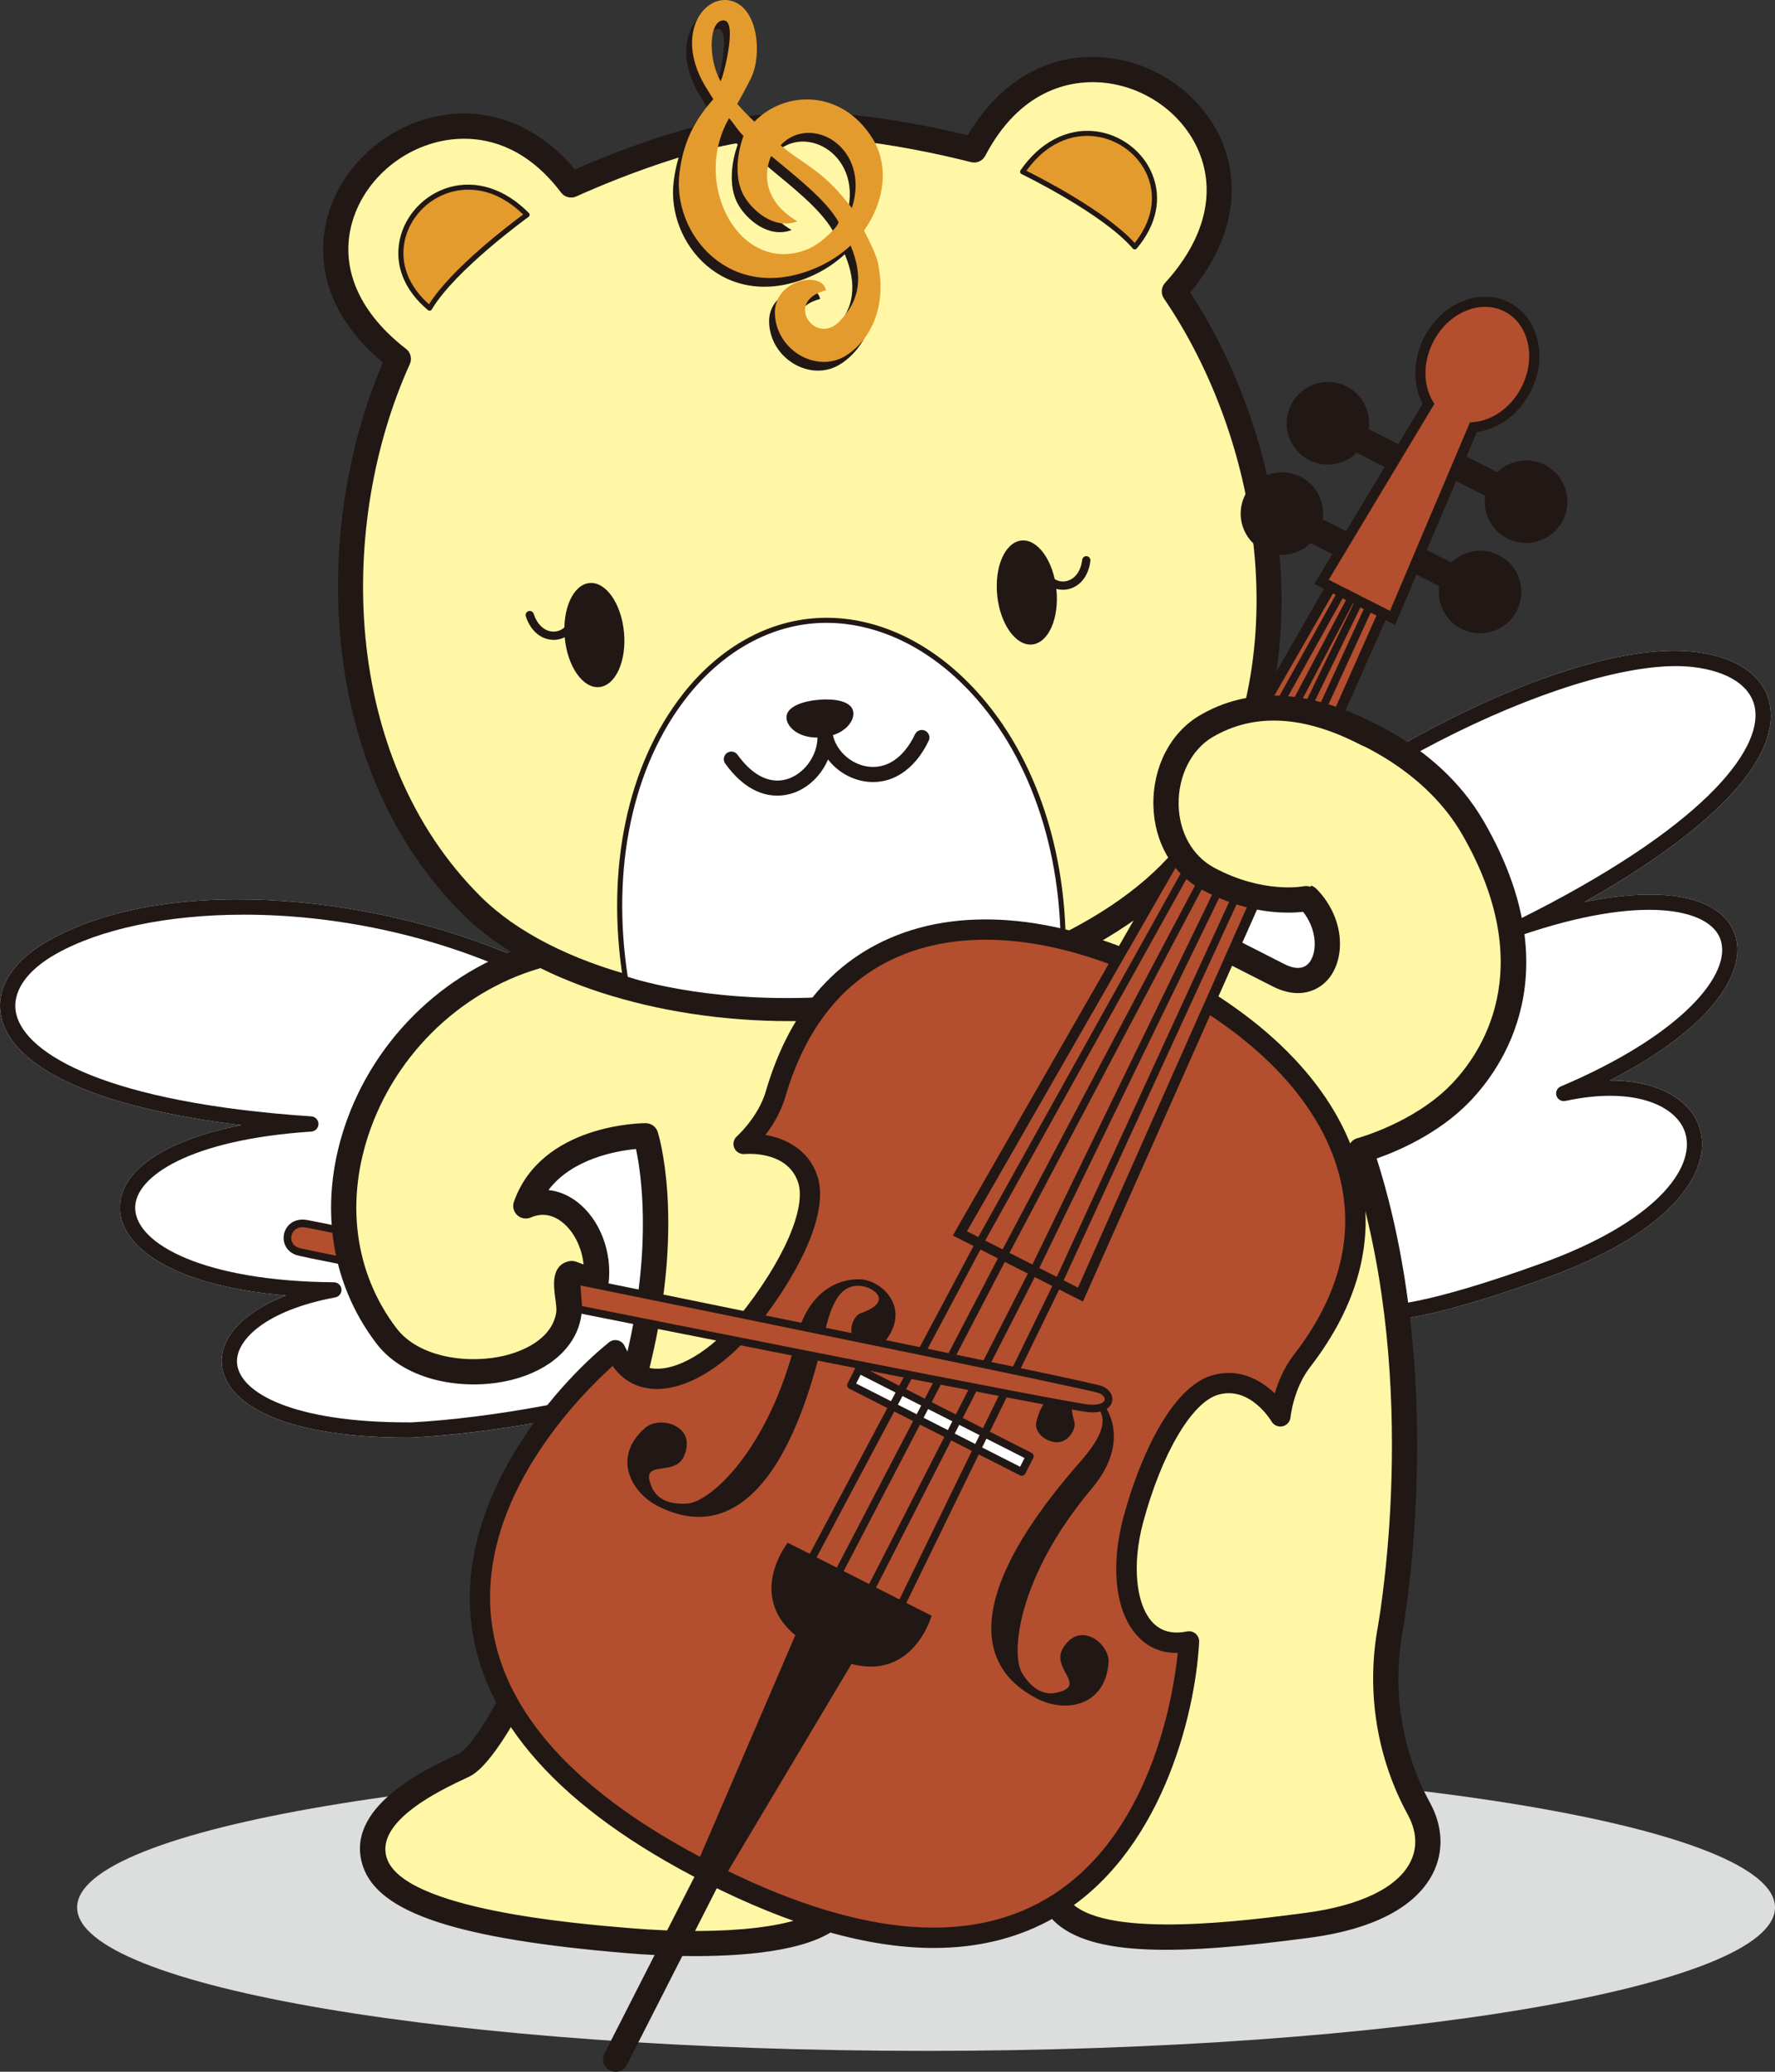
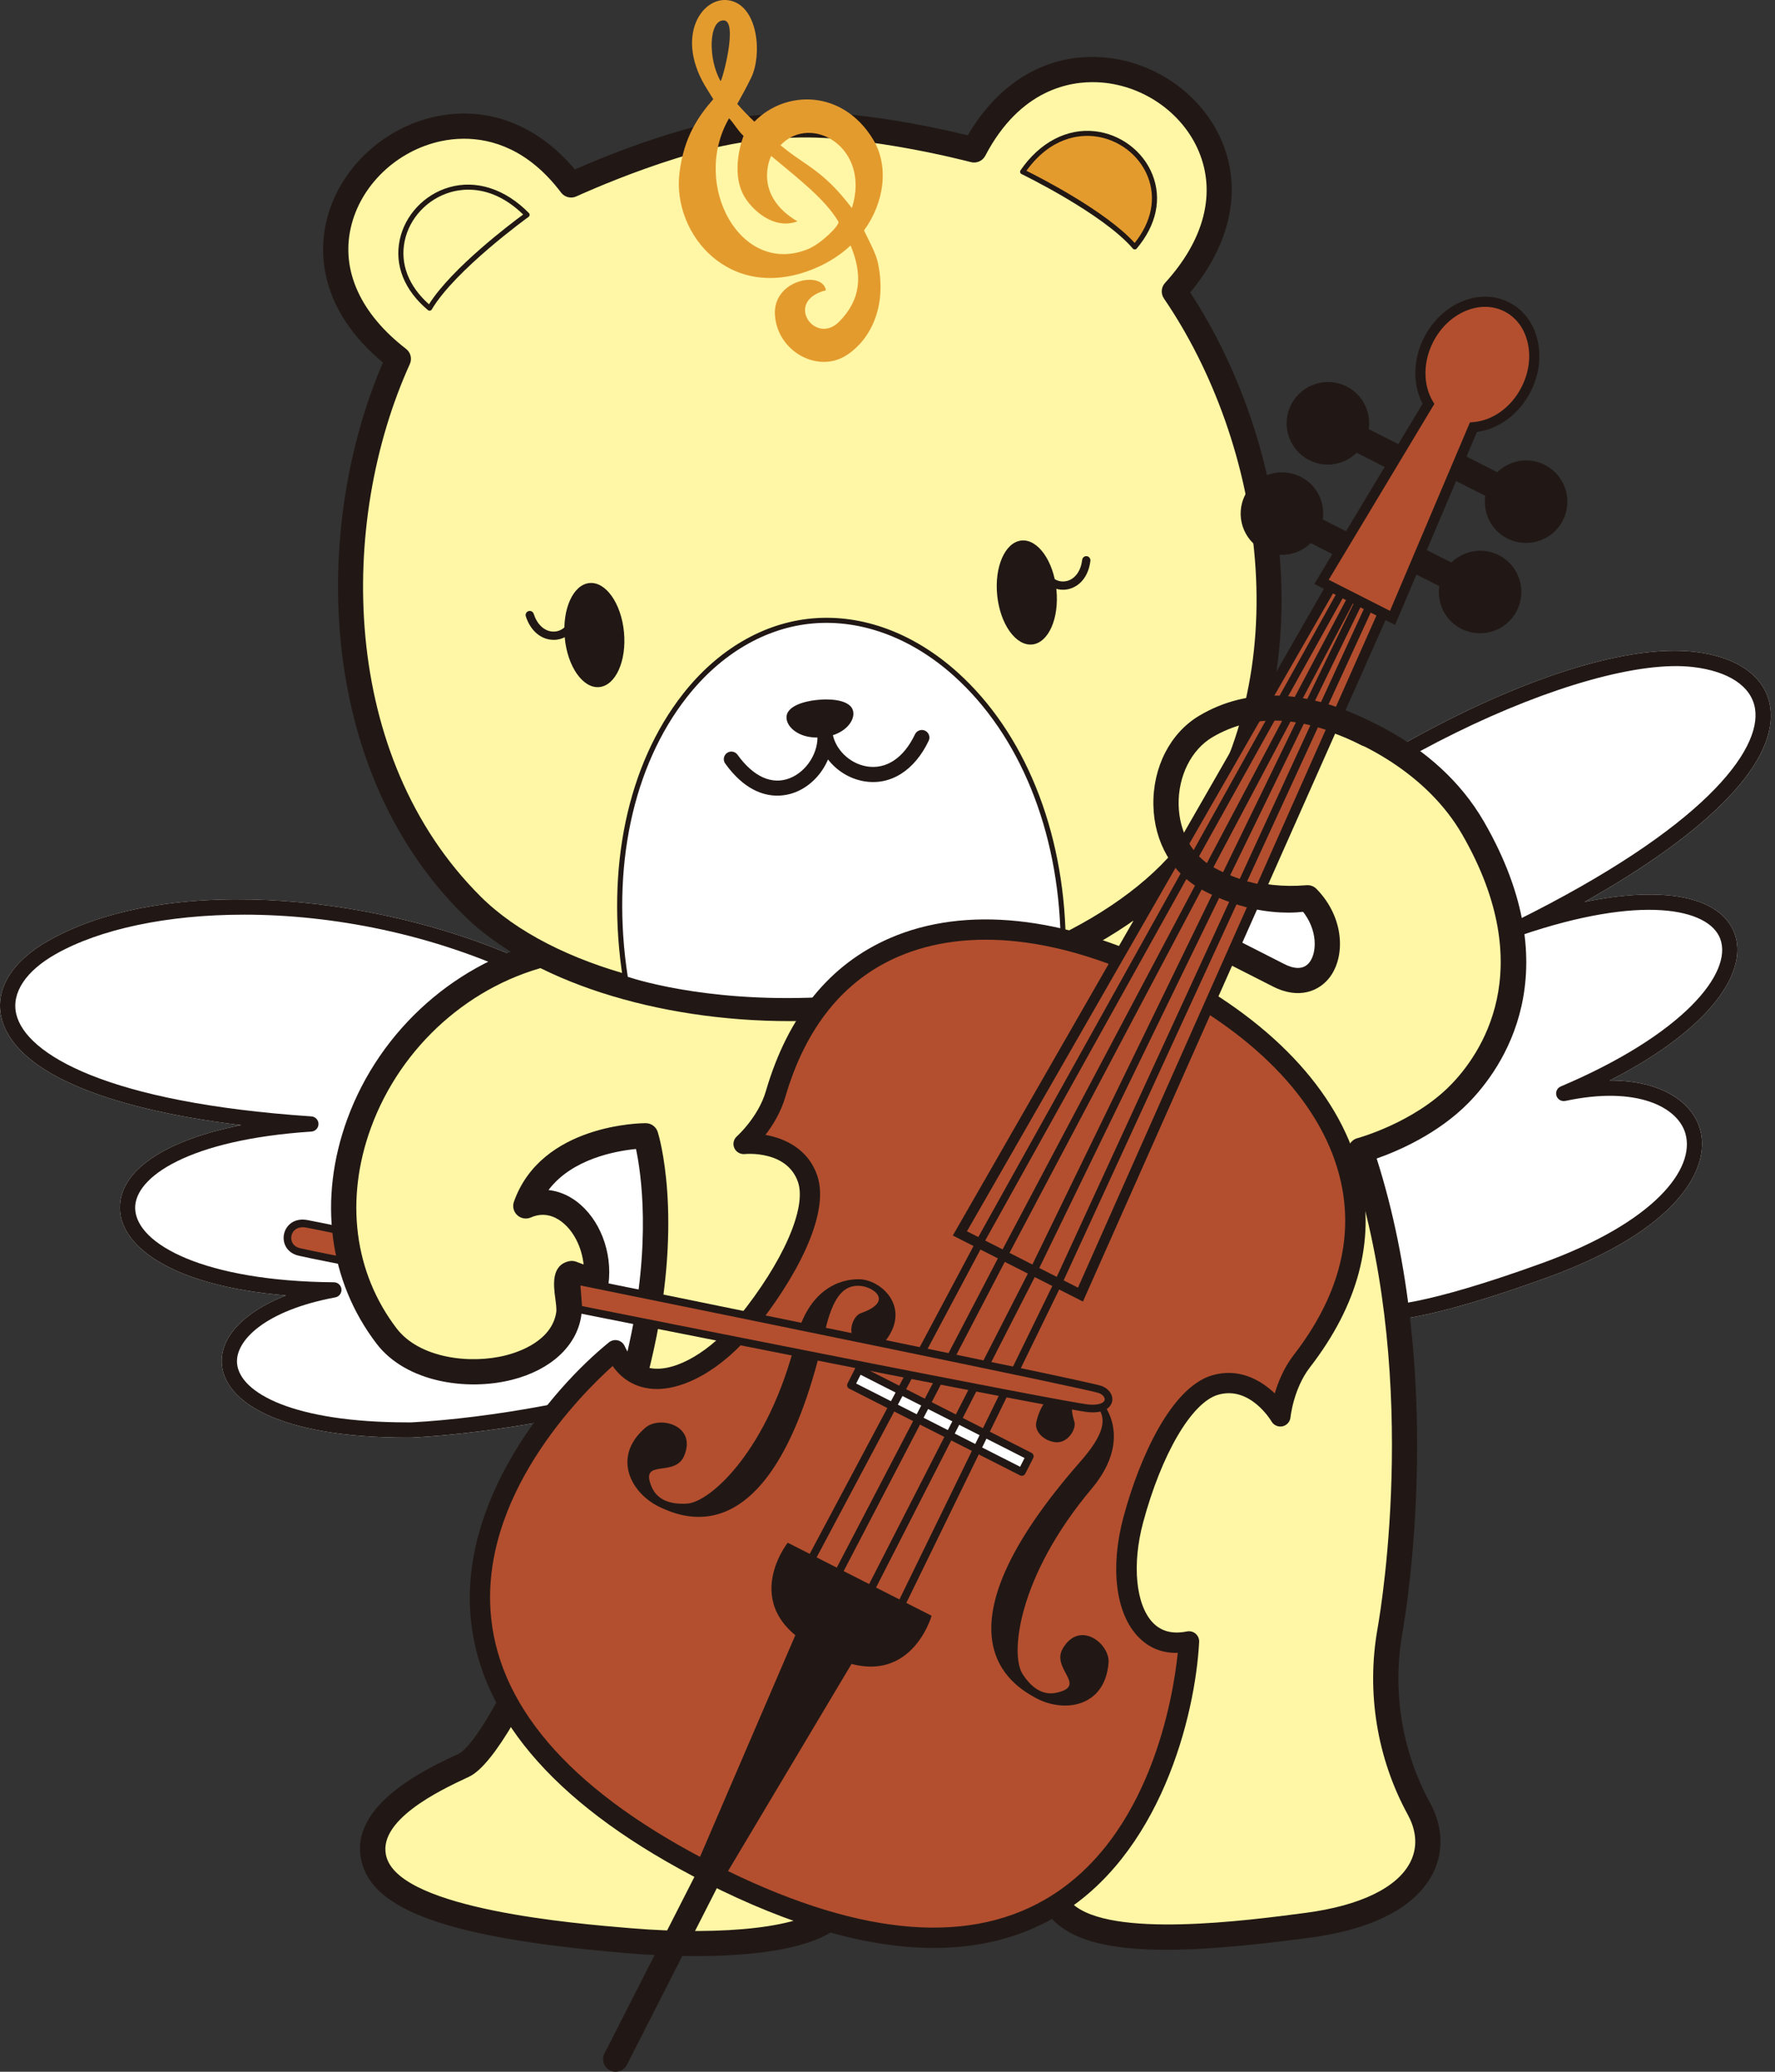
<svg xmlns="http://www.w3.org/2000/svg" id="_レイヤー_1" data-name="レイヤー_1" version="1.1" viewBox="0 0 168 196">
  <rect x="0" y="0" width="168" height="196" fill="#333333" stroke="none" />
  <defs>
    <style>
      .st0 {
        fill: #fff;
      }

      .st1 {
        fill: #b34f2f;
      }

      .st2 {
        fill: #e49b2e;
      }

      .st3 {
        fill: #211815;
      }

      .st4 {
        fill: #dcdddd;
      }

      .st5 {
        fill: #fff7a5;
      }
    </style>
  </defs>
  <g>
    <path class="st0" d="M166.102,66.993c-.36-2.075-2.492-3.492-5.849-3.889-10.089-1.205-34.145,9.808-47.088,23.942l17.087,36.425c.858.106,4.42.111,15.68-3.964,10.71-3.874,14.543-8.954,13.59-12.27-.719-2.5-4.582-4.537-11.365-3.085-.367.074-.727-.135-.84-.488-.113-.355.063-.737.406-.881,11.547-4.897,16.33-10.744,15.087-13.99-1.098-2.864-7.452-4.186-18.814-.323-.362.122-.754-.056-.901-.405-.146-.351.005-.754.346-.923,17.759-8.795,23.35-16.175,22.661-20.149Z" />
    <path class="st0" d="M164.159,88.279c1.325,3.46-1.939,8.897-11.808,13.943.025,0,.05-.001.074-.001,4.909,0,7.758,2.093,8.484,4.62,1.055,3.67-2.106,9.545-14.484,14.024-9.454,3.419-13.751,4.069-15.652,4.069-.858,0-1.228-.132-1.363-.202-.14-.073-.253-.191-.321-.334l-17.438-37.174c-.123-.262-.077-.572.117-.787,10.937-12.16,36.039-26.247,48.655-24.764,4.036.477,6.626,2.327,7.102,5.076.888,5.122-5.44,11.758-17.549,18.58,7.523-1.542,12.852-.524,14.183,2.952Z" />
  </g>
  <g>
    <path class="st0" d="M49.735,92.524c-8.782-4.19-18.313-5.991-26.647-5.991-7.282,0-13.65,1.374-17.815,3.73-2.831,1.602-4.194,3.663-3.738,5.652.879,3.842,8.679,8.408,27.936,9.701.38.025.674.34.674.719s-.295.694-.675.719c-11.58.761-16.762,4.306-16.676,7.277.099,3.394,6.592,6.882,18.811,6.98.372.003.682.287.714.657.033.37-.221.704-.587.772-6.677,1.243-9.497,4.118-9.292,6.265.267,2.783,5.358,5.559,16.124,5.559h.391c7.263-.381,18.169-2.244,24.132-4.728l4.551-31.036-17.83-6.247c-.025-.009-.049-.019-.072-.03Z" />
    <path class="st0" d="M64.457,130.444c-.037.246-.197.457-.425.557-6.25,2.727-17.564,4.613-25.036,5.005-.14,0-.28.001-.418.001-12.474,0-17.258-3.531-17.577-6.864-.249-2.601,2.078-5.026,6.06-6.589-10.675-.885-15.607-4.566-15.712-8.181-.104-3.606,4.236-6.5,11.47-7.929-13.404-1.631-21.561-5.255-22.694-10.208-.607-2.654,1.009-5.289,4.434-7.227,11.775-6.662,32.505-4.116,45.763,2.197l18.356,6.43c.326.114.525.443.476.784l-4.696,32.023Z" />
  </g>
-   <path class="st4" d="M168,180.455c0,7.493-35.973,13.57-80.351,13.57s-80.35-6.077-80.35-13.57,35.976-13.572,80.35-13.572,80.351,6.077,80.351,13.572Z" />
  <path class="st3" d="M38.578,136.007c-12.475,0-17.258-3.531-17.577-6.864-.249-2.601,2.078-5.026,6.06-6.589-10.675-.885-15.607-4.566-15.712-8.181-.104-3.606,4.236-6.5,11.47-7.929-13.404-1.631-21.561-5.255-22.694-10.208-.607-2.654,1.009-5.289,4.434-7.227,11.775-6.662,32.505-4.116,45.763,2.197l18.356,6.43c.326.114.525.443.476.784l-4.696,32.023c-.037.246-.197.457-.425.557-6.25,2.727-17.564,4.613-25.036,5.004-.14,0-.28.001-.418.001ZM23.087,86.533c-7.282,0-13.65,1.374-17.815,3.73-2.831,1.602-4.194,3.663-3.738,5.652.879,3.842,8.679,8.408,27.936,9.701.38.025.674.34.674.719s-.295.694-.675.719c-11.58.761-16.762,4.306-16.676,7.277.099,3.394,6.592,6.882,18.811,6.98.372.002.682.287.714.657.033.37-.221.704-.587.772-6.677,1.243-9.497,4.118-9.292,6.265.267,2.783,5.358,5.559,16.124,5.559h.391c7.263-.381,18.169-2.244,24.132-4.728l4.551-31.036-17.83-6.247c-.025-.009-.049-.019-.072-.03-8.782-4.19-18.313-5.991-26.647-5.991Z" />
  <g>
    <path class="st1" d="M33.756,119.569c-1.837-.412-3.925-.786-5.413-1.126-1.839-.421-1.345-3.052.705-2.662,2.64.499,4.303.911,4.303.911l.405,2.877Z" />
    <path class="st3" d="M34.187,120.034l-.51-.114c-.932-.209-1.929-.408-2.879-.598-.922-.184-1.801-.36-2.534-.527-1.136-.261-1.555-1.224-1.383-2.041.17-.811.942-1.576,2.236-1.327,2.62.495,4.305.911,4.322.915l.237.059.512,3.633ZM28.653,116.103c-.617,0-.977.375-1.065.8-.1.474.12,1.025.838,1.19.727.166,1.598.34,2.514.524.785.156,1.601.319,2.387.489l-.299-2.119c-.547-.13-2.012-.465-4.046-.85-.117-.022-.226-.032-.329-.032Z" />
  </g>
  <path class="st3" d="M130.773,124.933c-.858,0-1.228-.132-1.363-.202-.14-.073-.253-.191-.321-.334l-17.438-37.174c-.123-.262-.077-.572.117-.787,10.937-12.16,36.039-26.247,48.655-24.764,4.036.477,6.626,2.327,7.102,5.076.888,5.122-5.44,11.758-17.549,18.58,7.523-1.542,12.852-.524,14.183,2.952,1.325,3.46-1.939,8.897-11.808,13.943.025,0,.05-.001.074-.001,4.909,0,7.758,2.093,8.484,4.62,1.056,3.67-2.106,9.545-14.484,14.024-9.454,3.419-13.751,4.069-15.652,4.069ZM130.251,123.472c.858.106,4.421.111,15.68-3.963,10.71-3.874,14.543-8.954,13.59-12.27-.719-2.5-4.582-4.537-11.365-3.085-.367.074-.727-.135-.84-.488-.113-.355.063-.736.406-.881,11.547-4.897,16.33-10.744,15.087-13.99-1.098-2.864-7.452-4.186-18.814-.323-.362.122-.754-.056-.9-.405-.146-.351.005-.754.346-.923,17.759-8.795,23.35-16.175,22.661-20.149-.36-2.075-2.492-3.492-5.849-3.889-10.089-1.205-34.145,9.808-47.088,23.942l17.087,36.425Z" />
  <g>
    <path class="st5" d="M114.264,88.832c-5.492-2.227-8.925-4.111-13.731-5.481l-48.223,6.721c-16.631,3.71-25.456,23.583-15.72,36.325,4.09,5.354,16.281,4.142,17.237-2.07.193-1.246-.74-3.617.289-3.846l2.288.857c.587-4.491-2.903-8.889-6.638-7.249,2.348-6.639,11.348-6.639,11.348-6.639,0,0,2.348,7.42-.391,19.916-3.528,16.095-13.109,37.88-16.826,39.638-2.55,1.205-9.978,4.491-8.413,9.177s12.326,6.444,24.066,7.42c8.587.714,20.909.236,20.126-4.84s8.83-18.2,8.83-18.2l12.04,20.282c3.522,3.515,14.133,2.499,23.19,1.303,10.706-1.413,12.901-6.746,10.553-11.041-2.348-4.296-3.913-10.153-2.739-16.792.747-4.226,3.832-26.032-2.765-45.483,0,0,5.555-1.469,9.35-5.329,4.878-4.962,7.889-13.688,1.299-25.14-3.578-6.218-10.304-9.623-15.253-10.887-6.441-1.644-11.99.769-13.465,6.403-2.034,7.776,5.737,11.684,13.04,11.055,3.603,3.696,1.66,9.609-2.771,7.317l-6.721-3.417Z" />
    <path class="st3" d="M65.822,185.057c-2.693,0-5.058-.158-6.372-.267-16.113-1.341-23.619-3.801-25.099-8.231-1.844-5.519,5.846-9.133,8.741-10.492l.294-.139c2.989-1.412,12.466-21.914,16.171-38.815,2.099-9.576,1.125-16.129.638-18.412-1.853.179-6.04.91-8.28,3.882.924.102,1.828.46,2.643,1.071,2.21,1.654,3.429,4.804,3.032,7.84-.047.361-.257.681-.569.868-.313.187-.695.22-1.034.094l-1.124-.421c.019.167.042.333.06.467.09.68.184,1.381.087,2.009-.438,2.841-2.883,5.092-6.54,6.022-4.251,1.081-10.024.256-12.827-3.411-4.531-5.929-5.542-13.673-2.775-21.246,3.113-8.519,10.464-15.02,19.184-16.965l48.319-6.739c.165-.022.332-.011.492.035,3.274.933,5.894,2.086,8.928,3.42,1.497.659,3.096,1.362,4.924,2.103.032.013.063.027.093.043l6.721,3.418c.762.394,1.795.68,2.432-.178.686-.921.769-3.04-.703-4.849-4.899.267-9.579-1.395-12.041-4.309-1.908-2.257-2.479-5.119-1.653-8.277,1.596-6.107,7.727-9.094,14.916-7.257,2.586.66,11.384,3.438,15.993,11.447,8.21,14.266,1.698,23.332-1.483,26.568-2.923,2.973-6.765,4.592-8.691,5.266,6.483,20.335,2.871,42.425,2.43,44.919-.967,5.476-.04,11.163,2.612,16.015,1.232,2.254,1.327,4.641.269,6.72-1.127,2.214-4.074,5.065-11.715,6.073-11.953,1.581-20.639,1.901-24.19-1.641-.071-.071-.131-.15-.182-.235l-11.105-18.705c-3.53,5.084-8.026,12.805-7.559,15.834.188,1.22-.167,2.353-1.028,3.274-2.449,2.62-8.832,3.201-14.006,3.202ZM61.115,106.259c.521,0,.982.338,1.139.833.1.316,2.412,7.869-.363,20.53-3.253,14.838-12.843,38.267-17.482,40.459l-.299.141c-2.37,1.113-8.666,4.07-7.493,7.583,1.613,4.827,17.734,6.169,23.032,6.61,9.097.758,16.506-.123,18.434-2.186.363-.389.491-.786.414-1.287-.833-5.407,8.033-17.699,9.046-19.083.237-.323.631-.489,1.021-.488.402.02.765.239.97.583l11.959,20.143c3.593,3.312,16.531,1.602,22.088.869,5.157-.681,8.672-2.382,9.898-4.79.887-1.742.361-3.408-.236-4.499-2.911-5.325-3.929-11.565-2.868-17.57.439-2.481,4.092-24.812-2.72-44.894-.105-.313-.077-.655.079-.946.156-.29.425-.504.744-.588.053-.015,5.295-1.443,8.805-5.012,2.799-2.848,8.512-10.86,1.116-23.712-3.292-5.721-9.656-9.085-14.514-10.326-5.924-1.511-10.749.719-12.014,5.55-.63,2.41-.237,4.475,1.168,6.138,2.079,2.46,6.259,3.806,10.613,3.429.367-.031.709.1.959.356,2.649,2.718,2.724,6.369,1.265,8.329-.958,1.289-2.891,2.195-5.441.876l-6.669-3.39c-1.832-.745-3.437-1.45-4.941-2.112-2.876-1.265-5.371-2.362-8.378-3.239l-47.971,6.686c-7.838,1.752-14.529,7.675-17.366,15.439-2.483,6.793-1.597,13.712,2.43,18.983,2.15,2.814,6.93,3.411,10.339,2.547,1.296-.329,4.355-1.386,4.769-4.075.045-.291-.029-.844-.094-1.332-.156-1.165-.416-3.114,1.303-3.497.228-.047.463-.033.68.048l.7.262c-.177-1.652-.953-3.203-2.111-4.069-.631-.474-1.645-.921-2.878-.38-.435.192-.944.106-1.292-.217-.349-.323-.473-.823-.314-1.27,2.599-7.349,12.072-7.434,12.474-7.434Z" />
  </g>
  <g>
    <path class="st5" d="M80.041,95.184c13.661-1.186,27.366-7.214,33.191-15.448,11.328-16.014,7.442-38.225-2.082-52.168,13.867-15.198-9.917-30.641-18.956-13.384,0,0-12.08-3.226-19.403-2.153-7.397.204-18.737,5.466-18.737,5.466-11.382-15.064-32.641,3.872-16.352,16.452-6.969,15.374-6.949,37.917,6.978,51.741,7.163,7.107,21.705,10.681,35.362,9.495Z" />
    <path class="st3" d="M74.759,96.604c-12.633,0-24.614-3.81-30.921-10.07-13.913-13.81-14.345-36.519-7.598-52.231-6.114-5.12-6.006-10.494-5.366-13.301,1.113-4.88,5.276-8.889,10.362-9.977,4.874-1.045,9.631.776,13.175,5.004,2.817-1.238,11.838-4.985,18.276-5.188,6.383-.913,15.926,1.228,18.908,1.961,2.889-4.935,7.328-7.643,12.385-7.401,5.087.222,9.787,3.449,11.697,8.03,1.891,4.538.785,9.683-3.028,14.234,9.367,14.317,12.873,36.762,1.557,52.758-5.854,8.278-19.545,14.687-34.062,15.949h0c-1.798.156-3.599.233-5.385.233ZM43.927,13.124c-.839,0-1.583.102-2.19.232-4.194.897-7.623,4.183-8.533,8.176-.93,4.077.927,8.153,5.229,11.475.437.338.585.931.357,1.434-6.793,14.984-6.661,37.11,6.732,50.405,6.73,6.678,20.555,10.356,34.416,9.152h0c13.858-1.204,26.846-7.211,32.319-14.948,10.894-15.399,7.193-37.216-2.092-50.81-.311-.456-.269-1.065.103-1.473,3.71-4.066,4.848-8.477,3.205-12.42-1.56-3.744-5.418-6.383-9.596-6.565-2.565-.116-7.319.645-10.623,6.955-.259.494-.824.742-1.367.599-.119-.032-11.935-3.155-18.921-2.125-.047.007-.094.011-.141.012-7.061.194-18.155,5.303-18.267,5.355-.51.237-1.118.085-1.456-.363-3.114-4.121-6.592-5.09-9.174-5.09Z" />
  </g>
  <g>
    <path class="st0" d="M100.626,88.848c-.326-18.63-12.092-31.116-23.702-30.106-11.609,1.009-20.625,15.447-17.722,33.851,0,0,7.814,2.83,20.389,1.875,12.302-.931,21.034-5.62,21.034-5.62Z" />
    <path class="st3" d="M74.499,94.904c-9.498,0-15.311-2.06-15.379-2.084-.082-.03-.142-.102-.156-.189-1.647-10.443.419-20.273,5.667-26.968,3.305-4.217,7.664-6.76,12.272-7.16,4.734-.414,9.603,1.399,13.719,5.097,6.329,5.69,10.064,14.89,10.245,25.244.001.09-.047.173-.127.216-.088.047-8.919,4.723-21.131,5.648-1.801.137-3.509.196-5.111.196ZM59.418,92.412c1.083.359,8.661,2.689,20.155,1.816,11.309-.857,19.68-4.949,20.809-5.526-.212-10.159-3.883-19.173-10.084-24.746-4.015-3.609-8.759-5.373-13.354-4.976-4.474.389-8.712,2.867-11.934,6.977-5.143,6.56-7.178,16.195-5.593,26.454Z" />
  </g>
  <g>
-     <path class="st2" d="M49.887,20.322s-6.966,5.009-9.228,8.832c-7.424-6.221,1.958-16.233,9.228-8.832Z" />
    <path class="st3" d="M40.659,29.394c-.056,0-.111-.019-.155-.056-2.231-1.869-3.18-4.231-2.67-6.649.492-2.334,2.32-4.283,4.657-4.964,2.56-.748,5.319.139,7.568,2.429.05.05.074.119.068.189s-.042.134-.099.175c-.069.05-6.951,5.024-9.162,8.759-.036.061-.097.103-.167.114-.013.002-.027.003-.04.003ZM44.333,17.944c-.681,0-1.263.113-1.707.242-2.169.633-3.865,2.438-4.321,4.602-.455,2.159.36,4.28,2.297,5.999,2.174-3.432,7.701-7.6,8.915-8.493-1.914-1.858-3.764-2.349-5.185-2.349Z" />
  </g>
  <g>
    <path class="st2" d="M96.789,16.247s7.728,3.734,10.614,7.11c6.241-7.407-4.735-15.653-10.614-7.11Z" />
    <path class="st3" d="M107.403,23.598c-.071,0-.138-.03-.184-.084-2.819-3.299-10.458-7.012-10.535-7.049-.063-.031-.109-.087-.128-.155-.017-.068-.005-.14.035-.198,1.818-2.643,4.389-3.988,7.033-3.696,2.421.268,4.559,1.873,5.446,4.087.92,2.294.393,4.784-1.482,7.01-.046.054-.113.085-.184.085h-.001ZM97.15,16.156c1.349.67,7.515,3.824,10.246,6.83,1.612-2.027,2.048-4.257,1.228-6.305-.824-2.052-2.806-3.539-5.053-3.788-1.415-.158-4.109.067-6.421,3.263Z" />
  </g>
  <g>
    <path class="st3" d="M77.777,69.66c2.459-.216,3.432-2.051,2.611-2.822-.822-.767-2.906-.537-2.906-.537,0,0-2.09.133-2.765,1.03-.676.901.598,2.539,3.06,2.329Z" />
    <path class="st3" d="M77.34,69.777c-1.478,0-2.385-.663-2.726-1.277-.242-.436-.233-.883.025-1.226.695-.923,2.75-1.063,2.837-1.069.082-.011,2.132-.226,2.979.563.314.295.399.734.236,1.206-.253.728-1.165,1.632-2.905,1.784h0c-.154.013-.302.019-.445.019ZM77.777,69.66h.002-.002ZM78.184,66.367c-.397,0-.683.03-.691.032-.025.001-2.057.14-2.698.991-.21.279-.213.649-.011,1.014.373.672,1.436,1.287,2.984,1.159h0c1.541-.135,2.486-.928,2.737-1.654.138-.395.07-.76-.185-1-.489-.456-1.47-.542-2.137-.542Z" />
  </g>
  <path class="st3" d="M73.57,75.272c-1.361,0-3.177-.598-4.93-3.036-.23-.321-.157-.767.165-.998.321-.23.769-.157,1,.165,1.509,2.098,3.273,2.882,4.961,2.212,1.611-.64,2.748-2.485,2.592-4.163-.007-.054-.014-.109-.019-.163-.038-.388.242-.735.63-.779.398-.052.74.228.793.613.007.054.014.108.019.162.22,1.56,1.585,2.93,3.231,3.217,1.856.321,3.523-.784,4.59-3.034.17-.356.599-.508.954-.34.358.169.511.595.341.952-1.346,2.833-3.632,4.264-6.132,3.83-1.376-.24-2.585-1.009-3.395-2.062-.577,1.37-1.686,2.543-3.074,3.095-.387.153-.99.329-1.725.329Z" />
  <g>
    <path class="st3" d="M146.207,43.978c-1.53-.778-3.325-.439-4.494.694l-4.437-2.252-1.14,2.238,4.439,2.251c-.231,1.612.555,3.257,2.086,4.035,1.929.977,4.281.211,5.261-1.713.984-1.922.214-4.273-1.715-5.252Z" />
    <path class="st3" d="M141.856,52.52c-1.53-.777-3.325-.434-4.491.696l-4.442-2.252-1.14,2.236,4.442,2.253c-.234,1.609.552,3.257,2.082,4.033,1.926.977,4.288.211,5.263-1.714.98-1.921.214-4.274-1.713-5.253Z" />
    <g>
      <path class="st1" d="M110.076,92.358c15.795,8.015,24.267,22.023,13.141,36.411-1.759,2.274-2.038,5.229-2.038,5.229,0,0-2.403-4.105-6.209-2.955-3.117.944-6.05,6.563-7.715,12.762-1.704,6.378.015,12.567,5.277,11.478-.431,8.236-6.706,41.557-45.344,21.953-38.642-19.605-15.362-44.296-8.945-49.497,2.219,4.885,8.243,2.621,12.395-2.511,4.044-4.994,6.868-10.669,5.792-13.738-1.31-3.747-6.048-3.266-6.048-3.266,0,0,2.227-1.965,3.03-4.724,5.098-17.447,21.43-18.873,37.222-10.861" />
      <path class="st3" d="M88.381,184.287c-6.264,0-13.495-2.067-21.63-6.194-13.704-6.953-21.165-15.285-22.174-24.765-1.219-11.447,7.635-21.939,13.059-26.334.232-.187.538-.259.828-.189.291.068.533.267.657.538.571,1.256,1.443,1.967,2.594,2.114,2.319.305,5.598-1.648,8.174-4.832,4.226-5.22,6.49-10.37,5.632-12.816-1.04-2.976-4.881-2.648-5.045-2.627-.412.031-.808-.192-.975-.573s-.069-.827.241-1.103c.02-.017,2.034-1.827,2.744-4.273,2.088-7.147,6.049-12.023,11.773-14.495,7.1-3.067,16.382-2.093,26.194,2.736.021.009.041.018.061.028.04.02.081.04.12.061.145.072.29.145.437.22.035.017.068.037.099.058,9.671,5.068,15.915,11.969,17.613,19.491,1.369,6.069-.246,12.134-4.801,18.025-1.559,2.016-1.838,4.706-1.841,4.733-.041.415-.345.758-.753.847-.399.087-.826-.094-1.037-.453-.084-.139-2.078-3.432-5.099-2.52-2.484.754-5.323,5.612-7.064,12.091-1.057,3.956-.691,7.751.91,9.442.796.842,1.884,1.124,3.24.847.295-.059.598.017.824.212s.35.482.334.78c-.365,6.963-3.647,20.285-13.632,26.046-3.36,1.938-7.194,2.906-11.48,2.906ZM57.985,129.231c-3.025,2.717-12.717,12.395-11.493,23.893.936,8.791,8.045,16.615,21.131,23.255,13.084,6.638,23.605,7.76,31.273,3.336,10.03-5.786,12.16-19.305,12.578-23.345-1.873.053-3.049-.784-3.778-1.553-2.107-2.224-2.633-6.538-1.372-11.259,1.539-5.736,4.546-12.277,8.365-13.434,2.493-.754,4.593.384,5.965,1.7.322-1.091.873-2.443,1.798-3.642,4.189-5.415,5.686-10.943,4.448-16.428-1.601-7.09-7.685-13.648-17.138-18.475-9.358-4.644-18.129-5.633-24.742-2.776-5.172,2.233-8.768,6.697-10.687,13.266-.422,1.453-1.193,2.695-1.885,3.598,1.874.33,4.031,1.352,4.889,3.806,1.319,3.76-2.21,10.039-5.952,14.659-3.026,3.741-6.915,5.919-9.916,5.531-1.055-.134-2.431-.629-3.485-2.132Z" />
    </g>
    <g>
-       <path class="st3" d="M66.529,176.855l-8.967,17.599c-.197.392-.041.865.35,1.063.387.198.868.044,1.065-.345l8.962-17.598c.202-.391.046-.868-.347-1.065-.39-.197-.867-.044-1.064.345Z" />
+       <path class="st3" d="M66.529,176.855l-8.967,17.599c-.197.392-.041.865.35,1.063.387.198.868.044,1.065-.345l8.962-17.598c.202-.391.046-.868-.347-1.065-.39-.197-.867-.044-1.064.345" />
      <path class="st3" d="M58.27,196c-.185,0-.37-.043-.539-.13-.581-.295-.817-1.01-.523-1.593l8.968-17.602c.294-.579,1.008-.819,1.597-.519.283.142.495.387.593.689.099.303.073.626-.073.91l-8.961,17.595c-.142.281-.388.491-.691.589-.122.04-.246.059-.37.059ZM67.234,176.82c-.144,0-.283.078-.351.213h0s-8.966,17.6-8.966,17.6c-.099.197-.022.431.176.531.096.047.203.057.303.024.1-.032.182-.102.229-.194l8.963-17.598c.05-.097.058-.204.025-.305-.032-.1-.102-.181-.197-.228-.058-.03-.12-.043-.181-.043Z" />
    </g>
    <path class="st3" d="M133.99,42.851l-4.439-2.253c.229-1.608-.555-3.253-2.086-4.032-1.929-.978-4.281-.211-5.264,1.715-.978,1.922-.212,4.273,1.718,5.251,1.53.777,3.326.439,4.492-.696l4.439,2.253,1.14-2.239Z" />
    <path class="st3" d="M129.636,51.396l-4.439-2.254c.234-1.607-.55-3.254-2.086-4.033-1.923-.976-4.281-.21-5.261,1.714-.978,1.924-.211,4.276,1.713,5.253,1.536.776,3.328.437,4.495-.696l4.437,2.253,1.14-2.237Z" />
    <path class="st3" d="M81.382,121.027c-1.917-.064-4.868.99-6.024,5.635-2.615,10.541-8.133,15.442-10.313,15.586-1.827.119-2.91-.49-3.375-1.599-1.15-2.734,2.184-.821,3.075-2.901,1.246-2.903-2.299-3.846-3.656-2.682-3.231,2.767-1.37,6.256,1.414,7.537,2.181,1.005,10.738,4.796,15.567-16.603.734-3.245,1.744-4.496,3.375-4.346,1.29.119,3.156,1.493.005,2.589-.662.233-1.331,1.748-.46,2.634.819.827,2.022.909,2.551.301,2.91-3.318-.046-6.084-2.158-6.151Z" />
    <polygon class="st3" points="68.418 177.835 80.718 157.211 75.347 154.532 65.943 176.389 68.418 177.835" />
    <g>
      <path class="st1" d="M144.442,36.834c1.536-3.016.714-6.508-1.839-7.803-2.545-1.29-5.857.102-7.394,3.119-1.062,2.089-.994,4.404-.011,6.06l-10.121,16.843,1.905.968,2.874,1.458,1.941.983,7.657-18.045c1.952-.149,3.91-1.462,4.988-3.583Z" />
      <path class="st3" d="M132.04,59.123l-7.64-3.876,10.244-17.047c-.96-1.829-.914-4.202.138-6.268.794-1.56,2.058-2.767,3.56-3.4,1.531-.643,3.122-.618,4.481.07,1.363.691,2.323,1.961,2.703,3.574.373,1.584.141,3.314-.654,4.874h0c-1.069,2.105-2.998,3.543-5.084,3.815l-7.747,18.258ZM125.756,54.858l5.8,2.942,7.57-17.84.291-.022c1.865-.143,3.627-1.415,4.595-3.322h0c.692-1.358.896-2.856.574-4.219-.314-1.333-1.095-2.377-2.202-2.938-1.104-.559-2.406-.574-3.67-.041-1.292.545-2.385,1.592-3.076,2.95-.953,1.873-.962,4.018-.026,5.597l.146.247-10.003,16.647Z" />
    </g>
    <g>
      <polygon class="st1" points="102.263 122.476 130.902 58.012 125.972 55.509 90.851 116.687 102.263 122.476" />
      <path class="st3" d="M102.498,123.135l-12.316-6.248,35.601-62.013,5.745,2.916-29.03,65.345ZM91.521,116.488l10.508,5.33,28.248-63.585-4.115-2.088-34.641,60.343Z" />
    </g>
    <path class="st3" d="M104.333,132.673c1.18,1.506,2.068,4.503-1.015,8.172-6.992,8.321-7.715,15.66-6.544,17.506.978,1.539,2.114,2.056,3.288,1.776,2.886-.685-.622-2.245.538-4.19,1.611-2.712,4.463-.413,4.323,1.368-.336,4.235-4.26,4.793-6.941,3.303-2.094-1.162-10.206-5.835,4.271-22.334,2.193-2.499,2.615-4.055,1.532-5.281-.853-.976-3.069-1.672-2.096,1.521.2.67-.634,2.105-1.863,1.921-1.156-.174-1.926-1.092-1.746-1.879.972-4.299,4.951-3.545,6.253-1.881Z" />
    <g>
      <rect class="st0" x="88.173" y="125.344" width="1.661" height="18.134" transform="translate(-71.1 153.253) rotate(-63.2)" />
      <path class="st3" d="M96.713,139.62c-.057,0-.114-.014-.166-.04l-16.169-8.205c-.18-.092-.252-.311-.161-.49l.749-1.483c.043-.087.12-.152.213-.183.093-.026.194-.021.28.022l16.172,8.207c.18.092.252.311.16.49l-.752,1.482c-.043.087-.12.152-.212.183-.037.011-.076.017-.114.017ZM81.035,130.889l15.516,7.875.42-.829-15.518-7.875-.419.829Z" />
    </g>
    <path class="st3" d="M77.867,156.273c-8.432-3.852-3.311-10.324-3.311-10.324l13.619,6.91s-2.226,7.943-10.309,3.414Z" />
    <path class="st3" d="M79.389,149.098c-.056,0-.114-.012-.169-.041-.179-.093-.249-.314-.156-.493l15.651-30.027,32.679-61.765c.094-.178.318-.246.495-.152.179.094.247.315.153.494l-32.678,61.762-15.65,30.024c-.065.125-.193.197-.326.197Z" />
    <path class="st3" d="M76.952,147.562c-.058,0-.117-.014-.172-.042-.179-.095-.247-.317-.152-.495l15.973-30.006,34.062-61.176c.099-.176.325-.24.497-.142.177.098.241.321.143.497l-34.058,61.17-15.97,30.001c-.066.123-.193.193-.324.193Z" />
    <path class="st3" d="M82.46,150.643c-.056,0-.113-.012-.166-.04-.18-.092-.252-.312-.16-.491l15.409-30.132,30.554-62.838c.088-.182.306-.259.49-.169.182.088.258.306.17.488l-30.558,62.844-15.412,30.138c-.064.126-.193.199-.326.199Z" />
    <path class="st3" d="M85.451,151.857c-.055,0-.109-.011-.16-.037-.182-.088-.258-.307-.169-.488l14.898-30.533,29.255-63.601c.083-.184.298-.266.485-.18.184.084.264.301.18.485l-29.259,63.608-14.901,30.541c-.063.13-.193.205-.329.205Z" />
  </g>
  <g>
    <path class="st1" d="M54.542,121.165s48.473,9.836,49.626,10.301c1.154.468,1.12,1.948-1.082,1.779-2.207-.168-48.336-9.383-48.336-9.383l-.208-2.697Z" />
    <path class="st3" d="M103.429,133.618c-.117,0-.239-.004-.371-.015-2.204-.166-46.495-9.011-48.379-9.388l-.269-.054-.266-3.445.469.095c1.981.401,48.52,9.848,49.689,10.32.701.285,1.091.895.953,1.484-.058.248-.358,1.003-1.826,1.003ZM55.089,123.562c3.786.755,45.95,9.166,48.024,9.323.907.062,1.376-.168,1.439-.434.046-.194-.12-.489-.521-.651-.992-.378-32.269-6.772-49.093-10.187l.151,1.95Z" />
  </g>
-   <path class="st3" d="M82.548,25.694c-.174-.846-.894-2.197-1.322-3.065,1.917-2.644,2.42-6.096.822-8.681-2.878-4.658-8.247-4.636-11.197-1.612-.582-.554-1.127-1.117-1.619-1.68.42-.738.858-1.547,1.31-2.474,1.046-2.142.691-6.669-1.94-7.292-2.629-.625-5.457,3.392-2.172,8.466.179.275.338.569.532.849-1.382,1.589-2.79,3.551-3.205,7.011-.696,5.766,4.804,12.372,12.837,8.993,1.324-.558,2.444-1.304,3.364-2.157,1.169,2.817.978,5.149-1.111,7.23-2.247,2.245-5.249-1.974-1.229-2.994-.287-1.896-5.032-1.043-4.82,2.332.208,3.381,3.901,5.483,6.6,3.916,1.928-1.117,4.135-4.071,3.149-8.841ZM80.082,20.507c-1.383-1.776-2.418-2.832-4.119-4.02-.911-.632-1.652-1.103-2.643-1.919,2.877-3.065,8.583.196,6.762,5.939ZM67.646,8.487c-1.191-2.068-1.131-5.76.3-5.737,1.432.022-.193,5.922-.3,5.737ZM75.949,24.376c-6.385,2.647-11.139-6.053-7.493-12.369.465.494.844,1.194,1.373,1.676-.034.05-1.301,3.329.053,5.697.726,1.27,2.777,3.225,5.044,2.383-4.214-2.487-2.6-6.013-2.479-6.178,2.678,2.229,5.111,4.108,6.357,6.2.177.299-1.623,2.081-2.855,2.591Z" />
  <path class="st2" d="M83.098,24.873c-.173-.85-.899-2.198-1.322-3.068,1.917-2.642,2.42-6.095.822-8.679-2.881-4.66-8.245-4.638-11.197-1.614-.579-.552-1.13-1.116-1.62-1.682.417-.738.859-1.546,1.312-2.471,1.047-2.142.691-6.671-1.94-7.295-2.629-.625-5.455,3.389-2.171,8.467.176.272.338.568.53.85-1.382,1.589-2.79,3.549-3.205,7.006-.694,5.771,4.804,12.374,12.834,8.996,1.327-.559,2.446-1.303,3.366-2.157,1.171,2.817.977,5.149-1.11,7.233-2.247,2.244-5.249-1.975-1.229-2.994-.289-1.903-5.032-1.045-4.823,2.332.212,3.376,3.901,5.478,6.603,3.916,1.923-1.117,4.136-4.073,3.149-8.842ZM80.63,19.683c-1.379-1.778-2.414-2.832-4.116-4.02-.909-.632-1.648-1.103-2.64-1.919,2.874-3.062,8.58.196,6.756,5.939ZM68.196,7.665c-1.191-2.068-1.134-5.761.297-5.737,1.432.021-.193,5.921-.297,5.737ZM76.499,23.554c-6.38,2.647-11.145-6.055-7.493-12.37.465.494.844,1.197,1.37,1.676-.031.051-1.304,3.328.054,5.697.731,1.271,2.777,3.224,5.046,2.386-4.213-2.488-2.595-6.013-2.478-6.184,2.678,2.233,5.112,4.112,6.353,6.206.182.3-1.619,2.078-2.851,2.589Z" />
  <path class="st3" d="M59.06,59.819c.254,2.718-.796,5.039-2.345,5.183-1.547.143-3.007-1.944-3.262-4.662-.252-2.718.795-5.039,2.345-5.182,1.547-.144,3.008,1.943,3.262,4.661Z" />
  <path class="st3" d="M52.406,60.534c-.082,0-.165-.004-.248-.013-1.087-.113-1.981-.941-2.391-2.214-.066-.205.047-.425.253-.491.205-.063.426.046.492.253.313.97.958,1.597,1.727,1.677.601.06,1.168-.227,1.47-.755.106-.188.344-.252.534-.145.187.106.253.345.146.533-.416.728-1.161,1.157-1.983,1.157Z" />
  <path class="st3" d="M94.385,56.344c.283,2.715,1.767,4.787,3.314,4.627,1.545-.162,2.569-2.493,2.287-5.208-.284-2.715-1.766-4.787-3.312-4.626-1.547.161-2.571,2.492-2.288,5.207Z" />
  <path class="st3" d="M100.599,55.794c-.65,0-1.273-.279-1.719-.794-.143-.163-.124-.41.038-.551.165-.141.412-.124.552.04.399.459,1.006.634,1.589.454.739-.228,1.25-.969,1.368-1.982.024-.215.22-.366.433-.343.215.025.368.218.344.433-.153,1.33-.868,2.317-1.914,2.639-.229.071-.461.105-.691.105Z" />
  <g>
-     <path class="st5" d="M129.38,69.434c-5.147-2.684-10.507-3.52-15.25-.708-4.91,2.911-5.218,11.487.217,14.411,5.127,2.758,9.277,1.879,9.277,1.879" />
    <path class="st3" d="M121.921,86.34c-1.839,0-4.804-.36-8.141-2.155-2.816-1.514-4.54-4.503-4.614-7.995-.074-3.6,1.593-6.852,4.354-8.489,4.63-2.743,10.302-2.51,16.413.677.584.305.81,1.024.505,1.608-.305.582-1.027.81-1.611.504-5.414-2.823-10.153-3.07-14.086-.74-1.992,1.181-3.242,3.689-3.186,6.39.056,2.622,1.311,4.845,3.36,5.947,4.636,2.495,8.427,1.768,8.468,1.761.634-.126,1.275.282,1.408.925.134.642-.275,1.271-.918,1.407-.073.015-.786.16-1.95.16Z" />
  </g>
</svg>